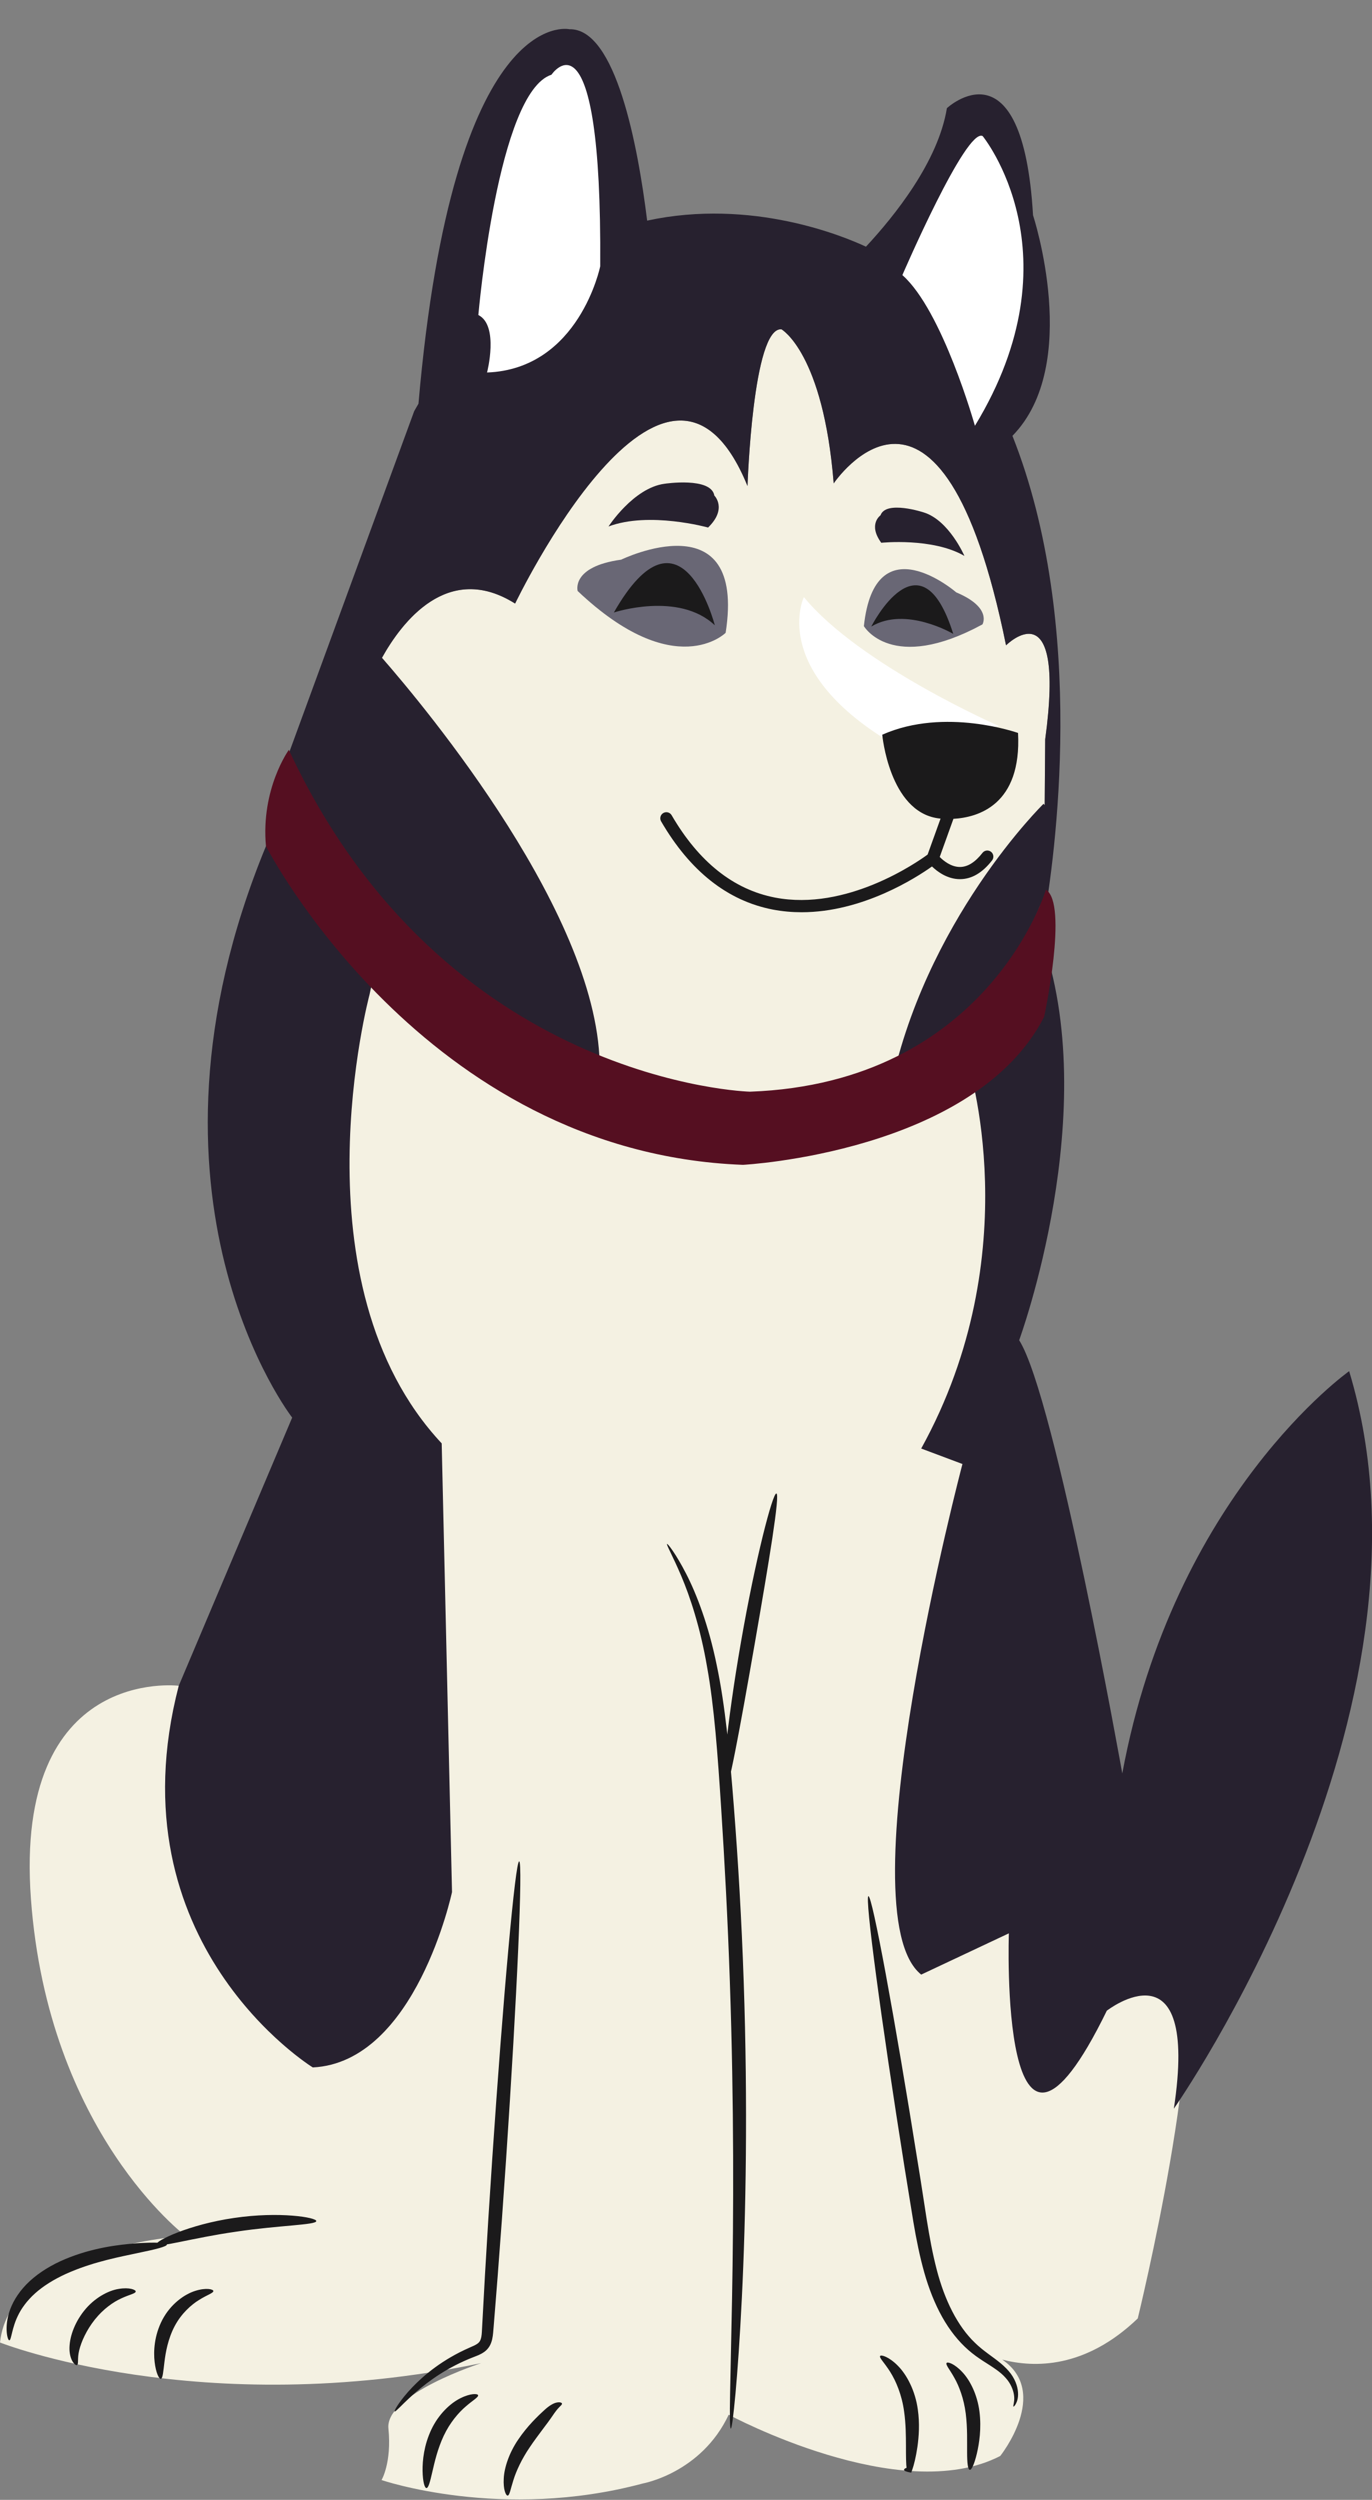
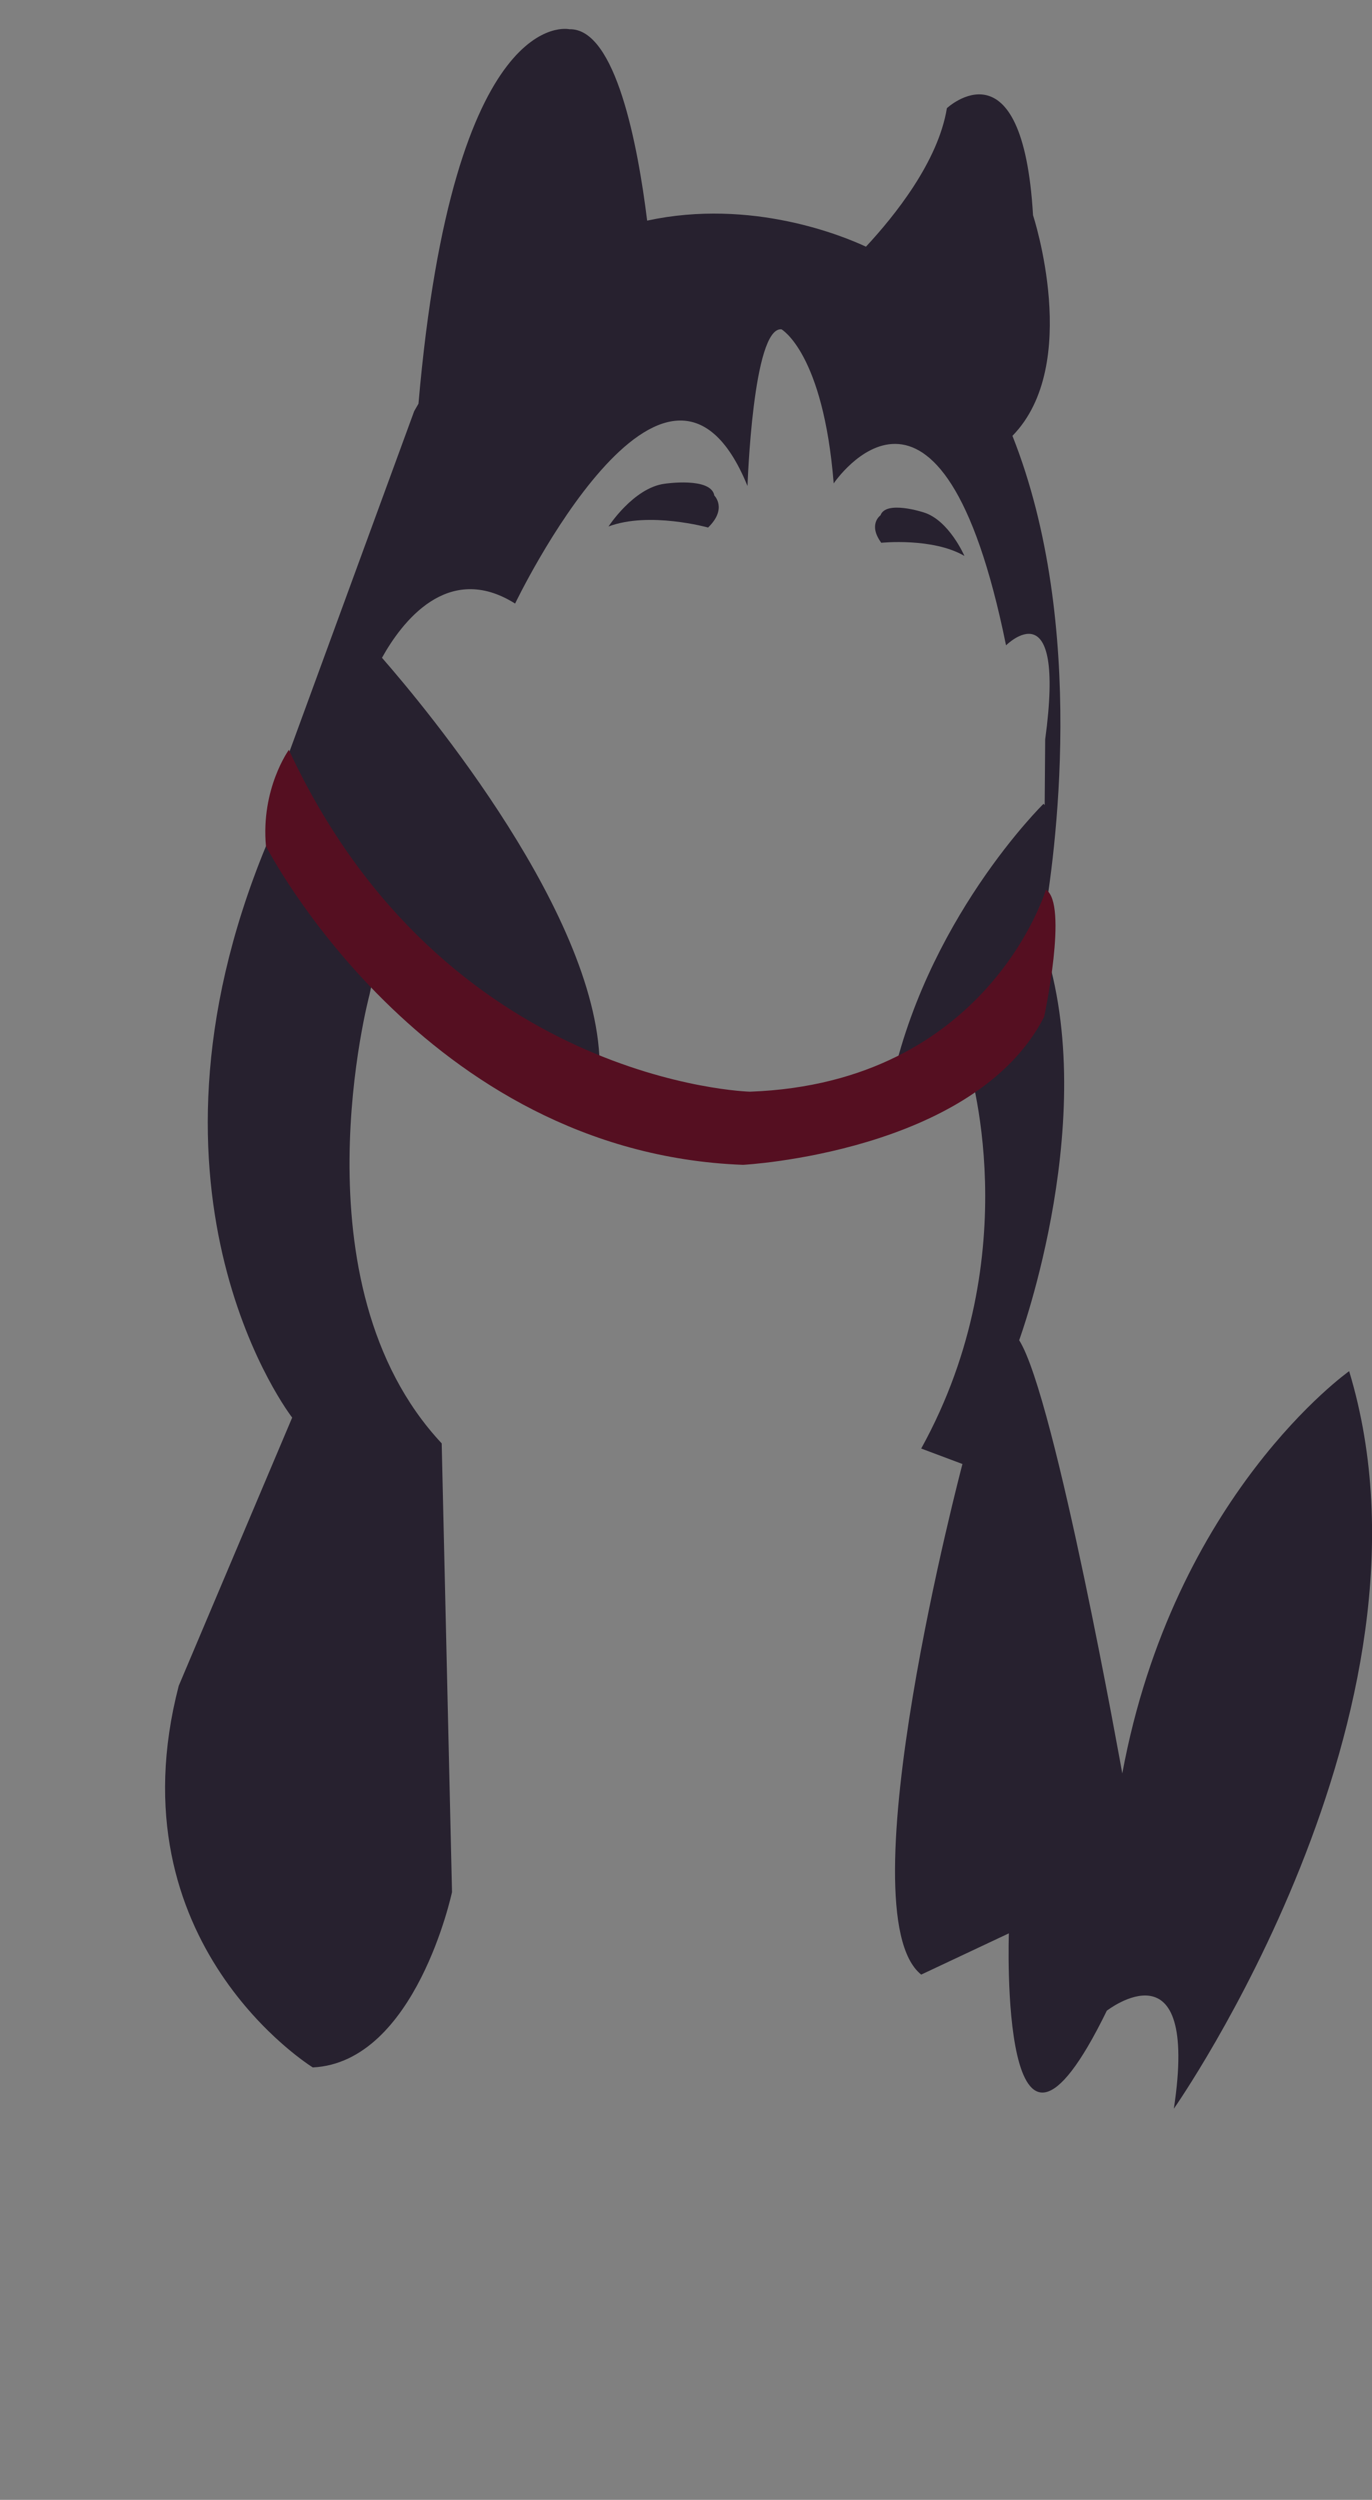
<svg xmlns="http://www.w3.org/2000/svg" height="484.7" preserveAspectRatio="xMidYMid meet" version="1.0" viewBox="0.0 -5.6 266.1 484.7" width="266.1" zoomAndPan="magnify">
  <rect x="0.0" y="-5.6" width="266.1" height="484.7" fill="#808080" stroke="none" />
  <defs>
    <clipPath id="a">
      <path d="M 0 58 L 231 58 L 231 479.02 L 0 479.02 Z M 0 58" />
    </clipPath>
    <clipPath id="b">
      <path d="M 32 0 L 266.109 0 L 266.109 404 L 32 404 Z M 32 0" />
    </clipPath>
  </defs>
  <g>
    <g clip-path="url(#a)" id="change1_1">
-       <path d="M 220.668 443.926 C 210.492 453.691 200.574 453.52 194.387 451.906 C 203.789 458.34 194 470.59 194 470.59 C 174.668 480.59 141.332 462.59 141.332 462.59 C 136 473.926 124.668 475.926 124.668 475.926 C 97.332 483.258 74 475.258 74 475.258 C 74 475.258 76 471.926 75.332 465.258 C 74.668 458.59 93.332 452.59 93.332 452.59 C 38.668 463.926 0 448.59 0 448.59 C 2 429.926 36 427.926 36 427.926 C 36 427.926 9.332 407.926 6 362.59 C 2.668 317.258 34.668 321.258 34.668 321.258 L 51.332 337.258 L 77.332 275.258 C 51.75 223.09 67.305 187.91 76.578 173.688 C 70.105 166.035 65.285 158.52 61.945 152.578 L 72.051 126.113 C 72.051 126.113 82.18 100.285 99.906 111.426 C 99.906 111.426 129.281 50.145 144.98 88.637 C 144.98 88.637 145.992 57.742 151.566 58.25 C 151.566 58.25 159.668 62.809 161.695 88.129 C 161.695 88.129 182.461 57.234 195.121 119.527 C 195.121 119.527 206.77 107.883 202.715 137.762 C 202.715 139.137 202.566 156.992 202.43 172.996 C 202.098 174.887 201.879 175.918 201.879 175.918 C 200.484 185.324 196.133 192.172 190.234 197.137 C 193.066 198.879 194.668 199.926 194.668 199.926 C 194.668 199.926 194 240.59 193.336 243.258 C 192.668 245.926 189.336 270.59 189.336 270.59 C 189.336 270.59 193.336 288.59 192.668 291.258 C 192 293.926 199.336 329.258 199.336 329.258 L 228.668 373.926 C 234.668 386.59 220.668 443.926 220.668 443.926" fill="#f4f1e2" />
-     </g>
+       </g>
    <g clip-path="url(#b)" id="change2_1">
      <path d="M 170.922 99.641 C 170.922 99.641 180.887 98.598 187.051 102.191 C 187.051 102.191 184.07 95.273 179.156 93.754 C 179.156 93.754 171.816 91.332 170.777 94.312 C 170.777 94.312 168.289 96.043 170.922 99.641 Z M 138.551 90.496 C 137.93 86.82 128.891 88.195 128.891 88.195 C 122.859 89 118.02 96.484 118.02 96.484 C 125.914 93.504 137.336 96.684 137.336 96.684 C 141.117 93.008 138.551 90.496 138.551 90.496 Z M 202.617 150.504 C 202.547 150.414 202.473 150.328 202.395 150.25 C 202.395 150.25 179.098 173.039 172.516 206.465 C 172.516 206.465 174.645 202.586 178.164 197.191 C 193.051 188.438 199.676 175.035 201.75 169.961 C 201.965 169.805 202.18 169.648 202.395 169.492 C 202.395 169.492 202.422 169.387 202.465 169.191 C 202.449 170.465 202.441 171.734 202.43 172.996 C 204.504 161.18 211.008 115.805 196.363 78.906 C 209.879 65.109 200.359 36.137 200.359 36.137 C 198.336 1.699 183.648 15.375 183.648 15.375 C 181.984 25.688 173.547 36.219 167.953 42.23 C 163.613 40.203 145.809 32.793 125.516 37.176 C 123.719 22.688 119.449 -0.168 110.426 0.066 C 110.426 0.066 87.906 -5.102 81.164 72.672 C 80.887 73.148 80.605 73.633 80.332 74.121 L 56.023 140.469 C 56.023 140.469 57.785 145.074 61.586 151.93 C 56.371 154.098 51.582 158.465 51.582 158.465 C 23.5 226.668 56.668 269.258 56.668 269.258 L 34.668 321.258 C 21.668 371.258 60.668 395.258 60.668 395.258 C 80.668 394.258 87.668 361.258 87.668 361.258 L 85.668 274.258 C 56.668 243.258 71.668 187.258 71.668 187.258 C 72.965 181.367 73.797 176.383 74.254 172.152 C 96.242 201.621 116.301 201.906 116.301 201.906 C 116.742 172.578 82.488 131.555 74.086 121.938 C 77.867 115.137 86.816 103.195 99.906 111.426 C 99.906 111.426 129.281 50.145 144.98 88.637 C 144.98 88.637 145.992 57.742 151.566 58.25 C 151.566 58.25 159.668 62.809 161.695 88.129 C 161.695 88.129 182.461 57.234 195.121 119.527 C 195.121 119.527 206.77 107.883 202.715 137.762 C 202.715 138.473 202.676 143.555 202.617 150.504 Z M 227.668 403.258 C 232.668 370.258 214.668 384.258 214.668 384.258 C 193.668 427.258 195.668 369.258 195.668 369.258 L 178.668 377.258 C 163.668 365.258 186.668 278.258 186.668 278.258 L 178.668 275.258 C 199.668 237.258 187.668 200.258 187.668 200.258 L 201.879 175.918 C 214.094 209.578 197.668 254.258 197.668 254.258 C 204.668 265.258 217.668 338.258 217.668 338.258 C 227.668 284.258 261.668 260.258 261.668 260.258 C 281.668 326.258 227.668 403.258 227.668 403.258" fill="#27212f" />
    </g>
    <g id="change3_1">
      <path d="M 202.512 191.555 C 189.008 217.891 144.098 220.254 144.098 220.254 C 81.973 217.891 51.582 158.465 51.582 158.465 C 50.57 147.32 56.023 139.789 56.023 139.789 C 86.121 204.52 145.449 206.07 145.449 206.07 C 191.707 204.383 202.852 166.906 202.852 166.906 C 207.238 169.605 202.512 191.555 202.512 191.555" fill="#550f21" />
    </g>
    <g id="change4_1">
-       <path d="M 140.738 117.098 C 140.738 117.098 130.949 126.891 112.039 108.992 C 112.039 108.992 110.691 104.266 120.48 102.914 C 120.48 102.914 144.793 91.098 140.738 117.098" fill="#696775" />
-     </g>
+       </g>
    <g id="change4_2">
-       <path d="M 167.551 115.801 C 167.551 115.801 172.902 125.043 190.547 115.465 C 190.547 115.465 192.492 112.211 185.465 109.258 C 185.465 109.258 169.695 95.621 167.551 115.801" fill="#696775" />
-     </g>
+       </g>
    <g id="change5_1">
-       <path d="M 106.957 8.887 C 96.492 12.262 92.777 55.48 92.777 55.48 C 96.828 57.508 94.465 66.625 94.465 66.625 C 112.359 65.949 116.414 46.027 116.414 46.027 C 116.75 -5.633 106.957 8.887 106.957 8.887 Z M 190.586 20.781 C 187.359 19.102 175.016 47.738 175.016 47.738 C 182.816 54.617 189.086 76.957 189.086 76.957 C 209.352 43.68 190.586 20.781 190.586 20.781 Z M 172.465 138.203 C 149.164 124.023 155.918 110.18 155.918 110.18 C 166.723 123.348 193.734 135.164 193.734 135.164 L 172.465 138.203" fill="#fff" />
-     </g>
+       </g>
    <g id="change6_1">
-       <path d="M 31.891 452.387 C 32.125 450.477 32.582 447.883 33.871 445.426 C 35.156 442.992 37.082 441.266 38.645 440.316 C 40.211 439.336 41.414 439 41.379 438.602 C 41.371 438.27 39.984 437.902 37.855 438.586 C 35.758 439.238 33.094 441.137 31.496 444.172 C 29.914 447.195 29.742 450.305 29.992 452.387 C 30.246 454.496 30.844 455.688 31.191 455.629 C 31.574 455.57 31.656 454.301 31.891 452.387 Z M 15.367 450.074 C 15.758 448.465 16.762 446.184 18.395 444.141 C 20.035 442.082 21.996 440.715 23.57 440.016 C 25.137 439.285 26.305 439.105 26.32 438.699 C 26.352 438.375 25.105 437.836 23.023 438.199 C 20.961 438.52 18.258 439.977 16.293 442.465 C 14.324 444.949 13.434 447.758 13.473 449.906 C 13.496 450.984 13.797 451.859 14.137 452.367 C 14.477 452.883 14.805 453.047 14.957 452.957 C 15.289 452.754 14.957 451.691 15.367 450.074 Z M 26.504 429.352 C 22.934 429.621 17.871 430.23 12.633 432.426 C 10.027 433.516 7.656 434.961 5.797 436.664 C 3.934 438.367 2.641 440.348 1.977 442.156 C 1.305 443.969 1.223 445.535 1.305 446.578 C 1.395 447.629 1.637 448.176 1.812 448.164 C 2.004 448.156 2.121 447.598 2.348 446.656 C 2.578 445.719 2.934 444.383 3.711 442.926 C 4.488 441.473 5.715 439.922 7.422 438.531 C 9.129 437.141 11.27 435.91 13.68 434.898 C 18.512 432.867 23.305 431.973 26.766 431.234 C 30.238 430.52 32.41 429.973 32.363 429.594 C 32.32 429.238 30.098 429.113 26.504 429.352 Z M 45.805 427.102 C 54.277 425.836 61.293 425.824 61.344 425.047 C 61.426 424.352 54.23 423.133 45.418 424.441 C 36.598 425.711 30.051 428.938 30.332 429.582 C 30.602 430.312 37.328 428.312 45.805 427.102 Z M 189.457 470.148 C 189.922 468.156 190.375 465.27 189.969 462.004 C 189.562 458.723 188.145 455.906 186.633 454.32 C 185.125 452.699 183.773 452.277 183.59 452.562 C 183.352 452.883 184.195 453.805 185.102 455.445 C 186.027 457.07 186.945 459.504 187.305 462.348 C 187.664 465.207 187.551 467.922 187.57 469.93 C 187.574 471.938 187.715 473.227 188.09 473.277 C 188.449 473.324 188.973 472.148 189.457 470.148 Z M 176.414 473.766 L 176.727 473.824 L 176.922 473.285 C 177.258 472.355 177.648 470.805 177.938 468.797 C 178.219 466.793 178.395 464.301 178.012 461.602 C 177.527 457.938 175.859 454.816 174.133 453.09 C 172.391 451.324 170.859 450.914 170.703 451.207 C 170.48 451.543 171.523 452.484 172.645 454.273 C 173.777 456.055 174.922 458.766 175.355 461.98 C 175.695 464.375 175.699 466.688 175.711 468.641 C 175.707 470.594 175.719 472.188 175.855 473.168 L 176.363 472.691 C 175.691 472.887 175.328 473.086 175.336 473.277 C 175.344 473.469 175.723 473.633 176.414 473.766 Z M 169.938 377.543 C 171.203 387.062 173.137 400.184 175.438 414.648 C 176.023 418.266 176.598 421.797 177.148 425.211 C 177.723 428.633 178.395 431.949 179.277 435.07 C 180.164 438.184 181.309 441.098 182.742 443.652 C 184.172 446.211 185.914 448.391 187.805 450.043 C 189.711 451.727 191.703 452.75 193.172 453.816 C 194.684 454.863 195.668 456.016 196.18 457.164 C 196.695 458.297 196.77 459.289 196.684 459.941 C 196.609 460.605 196.469 460.957 196.562 461.008 C 196.629 461.051 196.938 460.781 197.211 460.07 C 197.492 459.367 197.602 458.172 197.156 456.785 C 196.934 456.098 196.574 455.367 196.055 454.648 C 195.52 453.934 194.855 453.27 194.094 452.629 C 192.562 451.348 190.719 450.246 189.094 448.648 C 185.758 445.469 183.211 440.418 181.664 434.41 C 180.098 428.41 179.301 421.457 178.09 414.227 C 175.789 399.762 173.559 386.688 171.812 377.246 C 170.066 367.805 168.801 361.992 168.434 362.051 C 168.066 362.109 168.668 368.027 169.938 377.543 Z M 146.355 313.246 C 149.145 297.188 151.32 284.133 150.582 283.977 C 149.867 283.824 146.508 296.668 143.711 312.785 C 140.895 328.902 139.715 342.129 140.438 342.227 C 141.184 342.328 143.551 329.309 146.355 313.246 Z M 132.133 299.977 C 133.832 303.98 135.836 309.973 137.148 317.652 C 138.531 325.312 139.199 334.602 139.867 344.949 C 140.539 355.293 141.148 366.672 141.555 378.625 C 142.383 402.531 142.273 424.195 141.984 439.875 C 141.824 447.715 141.695 454.062 141.605 458.449 C 141.516 462.84 141.555 465.273 141.738 465.281 C 141.926 465.293 142.238 462.883 142.648 458.504 C 143.043 454.129 143.496 447.785 143.883 439.938 C 144.66 424.242 145.066 402.512 144.238 378.531 C 143.832 366.543 143.148 355.133 142.34 344.773 C 141.531 334.43 140.66 325.051 139.016 317.293 C 137.438 309.523 135.105 303.473 133.078 299.535 C 131.051 295.594 129.5 293.676 129.383 293.754 C 129.188 293.875 130.43 295.969 132.133 299.977 Z M 79.902 458.887 C 82.039 456.953 85.332 454.297 90 452.191 C 90.582 451.926 91.184 451.676 91.809 451.434 C 92.418 451.184 93.168 450.957 93.934 450.406 C 94.309 450.137 94.684 449.75 94.941 449.309 C 95.199 448.867 95.355 448.406 95.457 447.969 C 95.652 447.078 95.668 446.32 95.742 445.562 C 95.984 442.488 96.25 439.199 96.523 435.742 C 97.059 428.828 97.605 421.223 98.145 413.234 C 99.219 397.262 100.043 382.789 100.504 372.305 C 100.965 361.82 101.066 355.324 100.695 355.301 C 100.324 355.277 99.555 361.727 98.609 372.18 C 97.66 382.629 96.539 397.082 95.465 413.055 C 94.926 421.039 94.453 428.652 94.055 435.574 C 93.867 439.039 93.688 442.328 93.52 445.41 C 93.473 446.184 93.461 446.949 93.352 447.52 C 93.227 448.117 93.062 448.453 92.684 448.754 C 92.297 449.066 91.699 449.312 91.051 449.594 C 90.406 449.879 89.781 450.172 89.18 450.477 C 84.363 452.93 81.125 455.934 79.156 458.152 C 77.188 460.395 76.414 461.859 76.543 461.957 C 76.711 462.082 77.762 460.84 79.902 458.887 Z M 99.57 475.281 C 100.117 473.527 101.152 471.238 102.754 468.887 C 104.34 466.535 106.055 464.453 107.148 462.828 C 107.676 462.043 108.086 461.516 108.43 461.172 C 108.766 460.824 109.027 460.629 109 460.441 C 108.98 460.266 108.617 460.098 107.961 460.234 C 107.312 460.363 106.488 460.875 105.73 461.562 C 104.262 462.887 102.285 464.789 100.52 467.391 C 98.746 469.984 97.805 472.844 97.703 474.945 C 97.574 477.07 98.117 478.312 98.461 478.27 C 98.852 478.234 99.008 477.031 99.57 475.281 Z M 83.848 473.688 C 84.285 471.785 84.871 469.199 86.07 466.656 C 87.262 464.125 88.938 462.18 90.344 460.984 C 91.738 459.77 92.836 459.191 92.723 458.809 C 92.648 458.48 91.25 458.41 89.293 459.398 C 87.352 460.355 85.047 462.504 83.641 465.504 C 82.238 468.492 81.926 471.445 81.957 473.492 C 81.996 475.559 82.348 476.805 82.711 476.812 C 83.09 476.82 83.414 475.59 83.848 473.688 Z M 184.883 117.309 C 178.516 96.965 168.984 115.887 168.984 115.887 C 175.684 111.855 184.883 117.309 184.883 117.309 Z M 138.641 115.637 C 138.641 115.637 132.113 90.258 119.059 113.16 C 119.059 113.16 131.605 108.996 138.641 115.637 Z M 184.918 153.164 L 182.258 160.559 C 182.949 161.258 184.441 162.512 186.203 162.5 C 187.688 162.492 189.148 161.57 190.551 159.766 C 190.949 159.25 191.691 159.156 192.207 159.555 C 192.723 159.953 192.816 160.695 192.418 161.215 C 190.547 163.633 188.453 164.859 186.191 164.863 C 186.191 164.863 186.188 164.863 186.184 164.863 C 183.73 164.863 181.781 163.387 180.758 162.402 C 177.723 164.562 167.332 171.277 155.469 171.277 C 153.633 171.277 151.762 171.117 149.879 170.754 C 141.125 169.066 133.84 163.316 128.223 153.656 C 127.895 153.09 128.086 152.367 128.648 152.039 C 129.215 151.711 129.938 151.902 130.266 152.469 C 135.523 161.508 142.266 166.879 150.312 168.43 C 164.191 171.113 177.855 161.602 179.91 160.094 L 182.422 153.121 C 182.098 153.09 181.918 153.062 181.918 153.062 C 172.461 151.711 171.113 136.855 171.113 136.855 C 183.266 131.453 197.449 136.516 197.449 136.516 C 198.184 150.512 189.637 152.902 184.918 153.164" fill="#1b1a1b" />
-     </g>
+       </g>
  </g>
</svg>